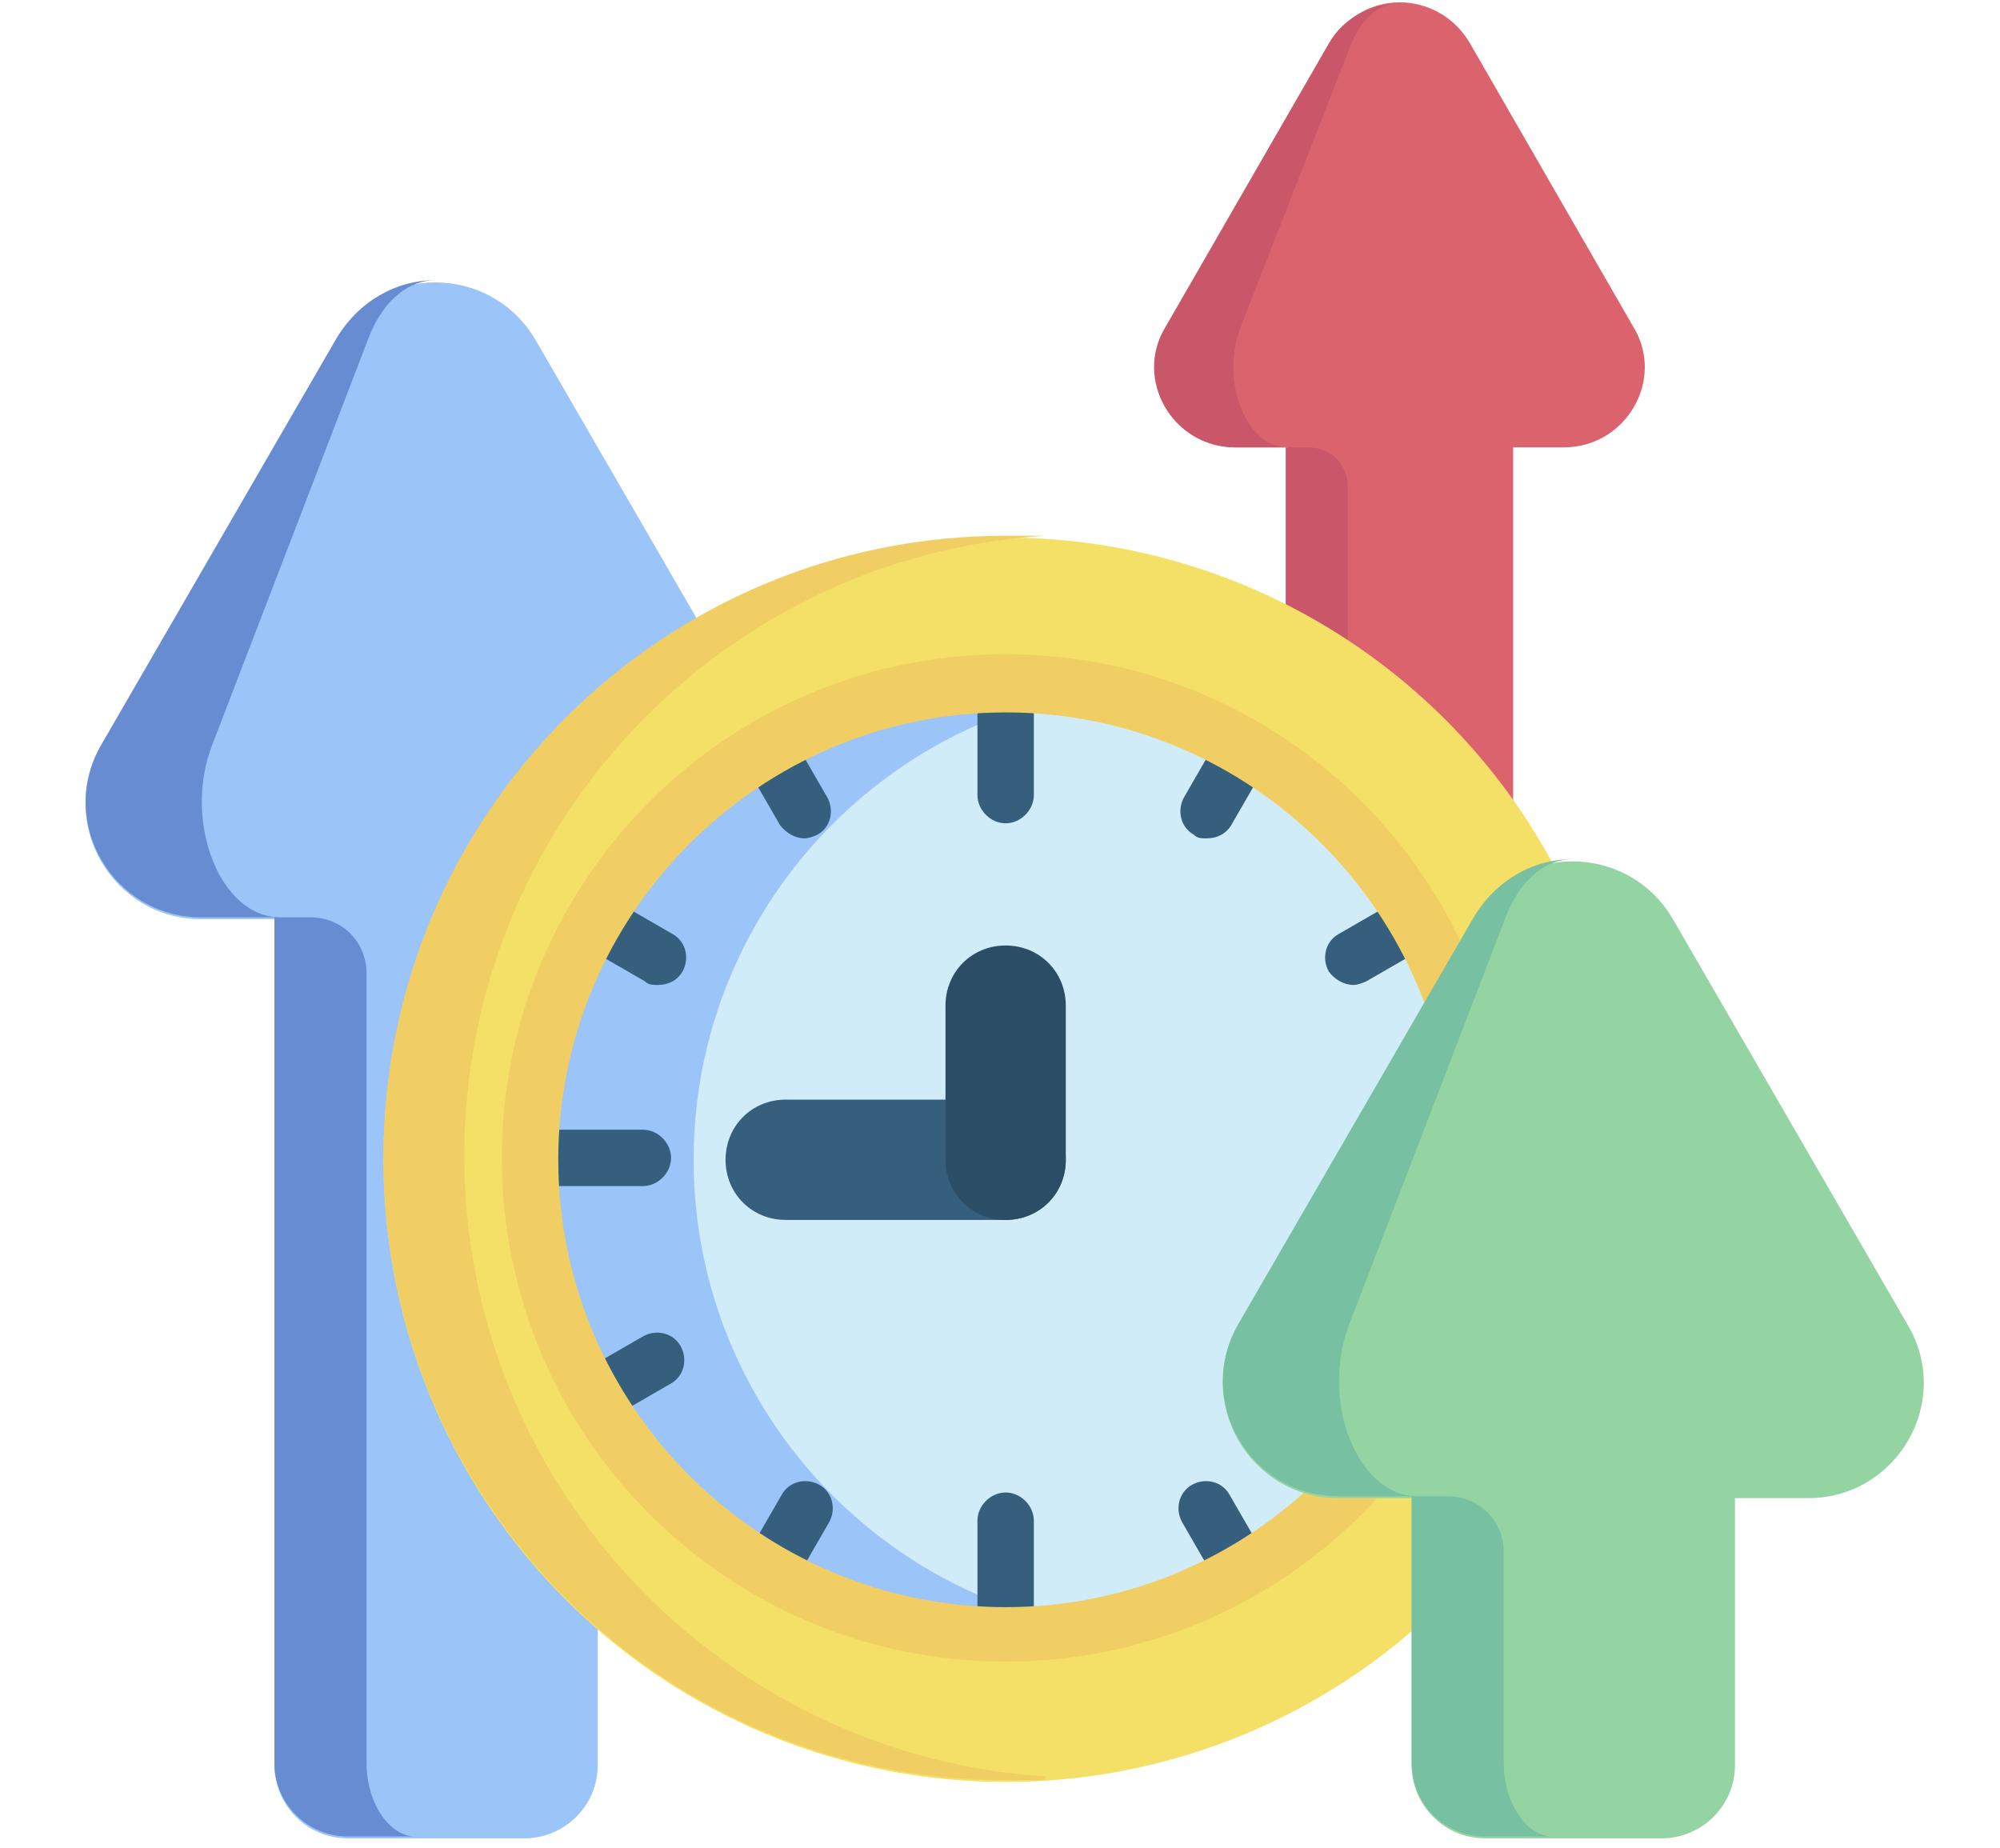
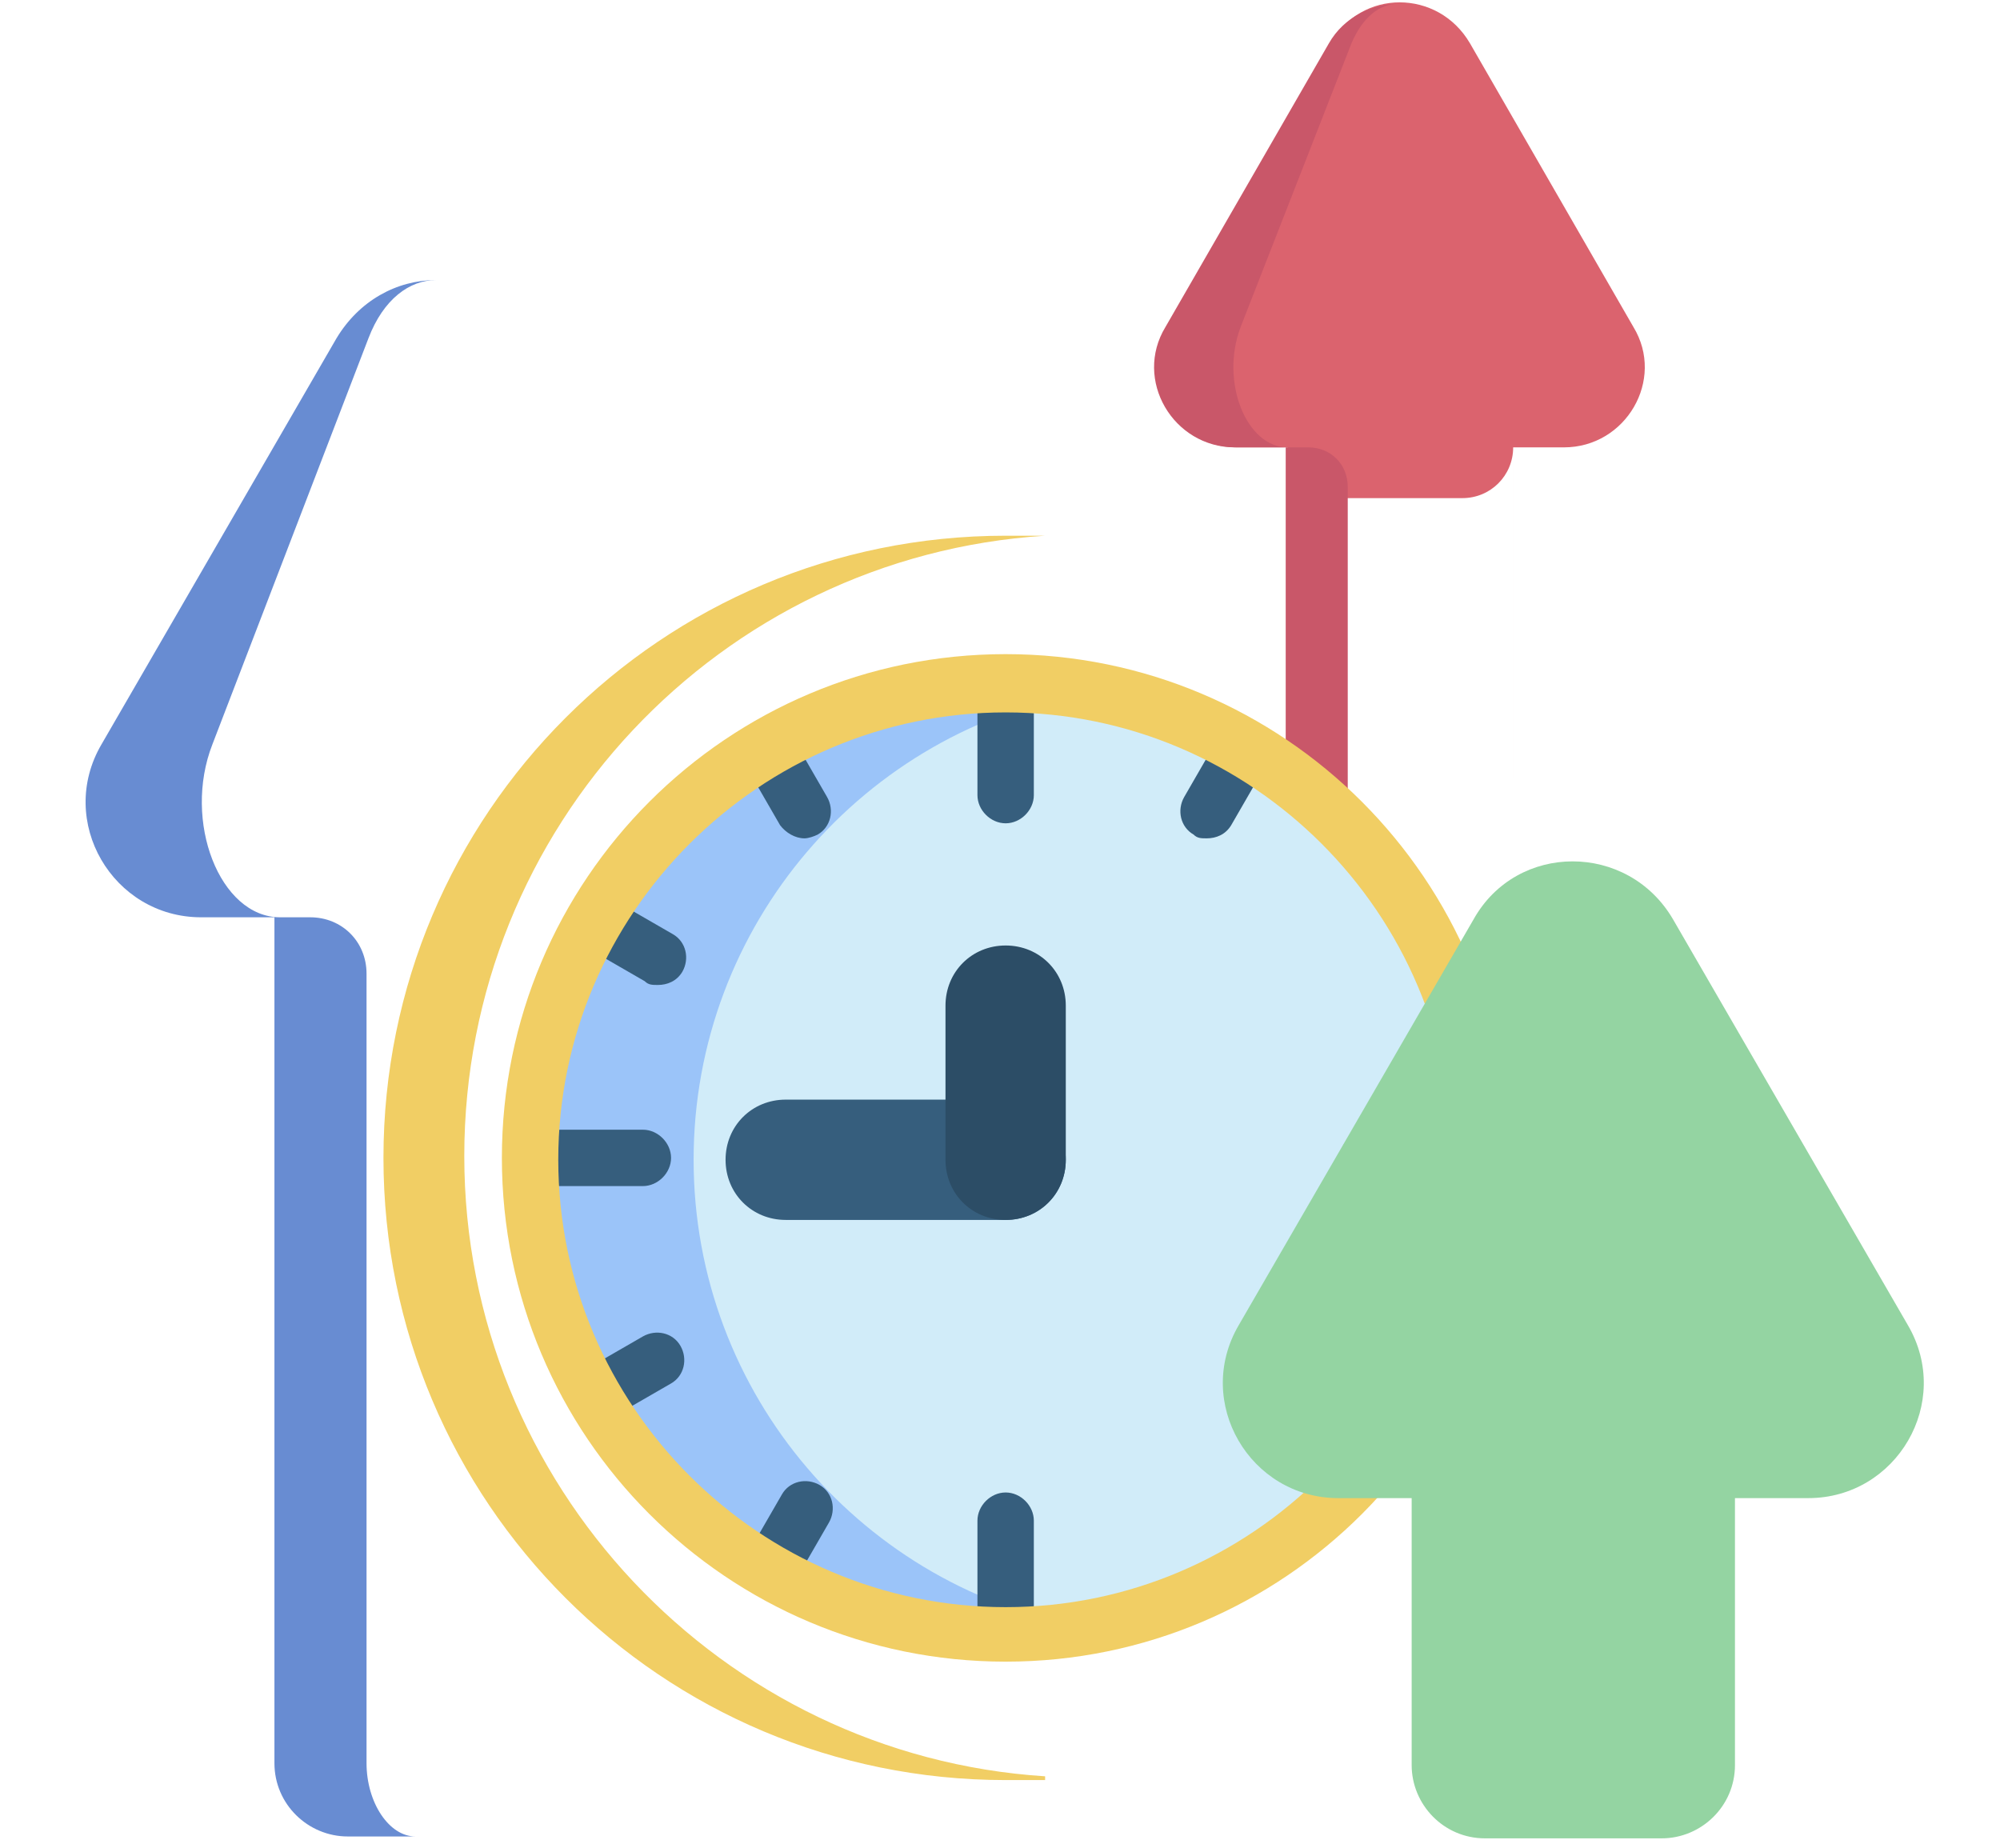
<svg xmlns="http://www.w3.org/2000/svg" version="1.1" viewBox="0 0 106.4 98.3">
  <defs>
    <style>
      .cls-1 {
        fill: #db636e;
      }

      .cls-2 {
        fill: #9bc4f9;
      }

      .cls-3 {
        fill: #f4e066;
      }

      .cls-4 {
        fill: #77c0a2;
      }

      .cls-5 {
        fill: #f1ce64;
      }

      .cls-6 {
        fill: #688cd2;
      }

      .cls-7 {
        fill: #d1ecf9;
      }

      .cls-8 {
        fill: #2c4d66;
      }

      .cls-9 {
        fill: #c95769;
      }

      .cls-10 {
        fill: #365e7d;
      }

      .cls-11 {
        fill: #94d4a2;
      }
    </style>
  </defs>
  <g>
    <g id="_レイヤー_1" data-name="レイヤー_1">
      <g>
        <g>
-           <path class="cls-2" d="M31.8,93.9v-45h3.9c4.7,0,7.7-5.1,5.3-9.2l-12.5-21.6c-2.4-4.1-8.3-4.1-10.6,0l-12.5,21.6c-2.4,4.1.6,9.2,5.3,9.2h3.9v45c0,2.1,1.7,3.9,3.9,3.9h9.4c2.1,0,3.9-1.7,3.9-3.9h0Z" />
          <path class="cls-6" d="M22.1,97.7h-3.6c-2.1,0-3.9-1.7-3.9-3.9v-45h-3.9c-4.7,0-7.7-5.1-5.3-9.2l12.5-21.6c1.2-2,3.2-3.1,5.3-3.1-1.4,0-2.8,1-3.6,3.1l-8.3,21.6c-1.6,4.1.4,9.2,3.6,9.2h1.6c1.7,0,3,1.3,3,3v42c0,2.1,1.2,3.9,2.6,3.9h0Z" />
        </g>
        <g>
-           <path class="cls-1" d="M80.5,59V23.8h2.7c3.3,0,5.4-3.6,3.7-6.4l-8.7-15.1c-1.7-2.9-5.8-2.9-7.4,0l-8.7,15.1c-1.7,2.9.4,6.4,3.7,6.4h2.7v35.1c0,1.5,1.2,2.7,2.7,2.7h6.6c1.5,0,2.7-1.2,2.7-2.7h0Z" />
+           <path class="cls-1" d="M80.5,59V23.8h2.7c3.3,0,5.4-3.6,3.7-6.4l-8.7-15.1c-1.7-2.9-5.8-2.9-7.4,0l-8.7,15.1c-1.7,2.9.4,6.4,3.7,6.4h2.7c0,1.5,1.2,2.7,2.7,2.7h6.6c1.5,0,2.7-1.2,2.7-2.7h0Z" />
          <path class="cls-9" d="M73.6,61.7h-2.5c-1.5,0-2.7-1.2-2.7-2.7V23.8h-2.7c-3.3,0-5.4-3.6-3.7-6.4l8.7-15.1c.8-1.4,2.3-2.1,3.7-2.1-1,0-1.9.7-2.5,2.1l-5.9,15.1c-1.1,2.9.3,6.4,2.5,6.4h1.1c1.2,0,2.1.9,2.1,2.1v33c0,1.5.8,2.7,1.8,2.7h0Z" />
        </g>
        <g>
-           <circle class="cls-3" cx="53.5" cy="61.7" r="33.1" />
          <path class="cls-5" d="M55.6,94.7c-.7,0-1.4,0-2.1,0-18.3,0-33.1-14.8-33.1-33.1s14.8-33.1,33.1-33.1,1.4,0,2.1,0c-17.3,1.1-30.9,15.5-30.9,33s13.7,31.9,30.9,33Z" />
          <circle class="cls-7" cx="53.5" cy="61.7" r="25.3" />
          <path class="cls-2" d="M57.9,86.6c-1.4.2-2.8.4-4.3.4-14,0-25.3-11.3-25.3-25.3s11.3-25.3,25.3-25.3,2.9.1,4.3.4c-11.9,2-21,12.4-21,24.9s9.1,22.9,21,24.9h0Z" />
          <path class="cls-10" d="M53.5,64.9h-11.7c-1.8,0-3.2-1.4-3.2-3.2s1.4-3.2,3.2-3.2h11.7c1.8,0,3.2,1.4,3.2,3.2,0,1.8-1.4,3.2-3.2,3.2h0Z" />
          <path class="cls-8" d="M53.5,64.9c-1.8,0-3.2-1.4-3.2-3.2v-8.2c0-1.8,1.4-3.2,3.2-3.2s3.2,1.4,3.2,3.2v8.2c0,1.8-1.4,3.2-3.2,3.2h0Z" />
          <g>
            <g>
              <path class="cls-10" d="M53.5,43.8c-.8,0-1.5-.7-1.5-1.5v-5.1c0-.8.7-1.5,1.5-1.5s1.5.7,1.5,1.5v5.1c0,.8-.7,1.5-1.5,1.5h0Z" />
              <path class="cls-10" d="M53.5,87.5c-.8,0-1.5-.7-1.5-1.5v-5.1c0-.8.7-1.5,1.5-1.5s1.5.7,1.5,1.5v5.1c0,.8-.7,1.5-1.5,1.5h0Z" />
            </g>
            <g>
              <path class="cls-10" d="M77.9,63.1h-5.1c-.8,0-1.5-.7-1.5-1.5s.7-1.5,1.5-1.5h5.1c.8,0,1.5.7,1.5,1.5s-.7,1.5-1.5,1.5Z" />
              <path class="cls-10" d="M34.2,63.1h-5.1c-.8,0-1.5-.7-1.5-1.5s.7-1.5,1.5-1.5h5.1c.8,0,1.5.7,1.5,1.5s-.7,1.5-1.5,1.5Z" />
            </g>
            <g>
-               <path class="cls-10" d="M72,52.4c-.5,0-1-.3-1.3-.7-.4-.7-.2-1.6.5-2l2.6-1.5c.7-.4,1.6-.2,2,.5.4.7.2,1.6-.5,2l-2.6,1.5c-.2.1-.5.2-.7.2h0Z" />
              <path class="cls-10" d="M32.4,75.3c-.5,0-1-.3-1.3-.7-.4-.7-.2-1.6.5-2l2.6-1.5c.7-.4,1.6-.2,2,.5.4.7.2,1.6-.5,2l-2.6,1.5c-.2.1-.5.2-.7.2Z" />
            </g>
            <g>
              <path class="cls-10" d="M64.2,44.6c-.3,0-.5,0-.7-.2-.7-.4-.9-1.3-.5-2l1.5-2.6c.4-.7,1.3-.9,2-.5.7.4.9,1.3.5,2l-1.5,2.6c-.3.5-.8.7-1.3.7Z" />
              <path class="cls-10" d="M41.3,84.3c-.3,0-.5,0-.7-.2-.7-.4-.9-1.3-.5-2l1.5-2.6c.4-.7,1.3-.9,2-.5.7.4.9,1.3.5,2l-1.5,2.6c-.3.5-.8.7-1.3.7Z" />
            </g>
            <g>
              <path class="cls-10" d="M42.8,44.6c-.5,0-1-.3-1.3-.7l-1.5-2.6c-.4-.7-.2-1.6.5-2,.7-.4,1.6-.2,2,.5l1.5,2.6c.4.7.2,1.6-.5,2-.2.1-.5.2-.7.2Z" />
-               <path class="cls-10" d="M65.7,84.3c-.5,0-1-.3-1.3-.7l-1.5-2.6c-.4-.7-.2-1.6.5-2,.7-.4,1.6-.2,2,.5l1.5,2.6c.4.7.2,1.6-.5,2-.2.1-.5.2-.7.2Z" />
            </g>
            <g>
              <path class="cls-10" d="M35,52.4c-.3,0-.5,0-.7-.2l-2.6-1.5c-.7-.4-.9-1.3-.5-2,.4-.7,1.3-.9,2-.5l2.6,1.5c.7.4.9,1.3.5,2-.3.5-.8.7-1.3.7h0Z" />
              <path class="cls-10" d="M74.6,75.3c-.3,0-.5,0-.7-.2l-2.6-1.5c-.7-.4-.9-1.3-.5-2,.4-.7,1.3-.9,2-.5l2.6,1.5c.7.4.9,1.3.5,2-.3.5-.8.7-1.3.7Z" />
            </g>
          </g>
          <path class="cls-5" d="M53.5,88.4c-14.8,0-26.8-12-26.8-26.8s12-26.8,26.8-26.8,26.8,12,26.8,26.8-12,26.8-26.8,26.8h0ZM53.5,37.9c-13.1,0-23.8,10.7-23.8,23.8s10.7,23.8,23.8,23.8,23.8-10.7,23.8-23.8-10.7-23.8-23.8-23.8h0Z" />
        </g>
        <g>
          <path class="cls-11" d="M92.3,93.9v-14.2h3.9c4.7,0,7.7-5.1,5.3-9.2l-12.5-21.6c-2.4-4.1-8.3-4.1-10.6,0l-12.5,21.6c-2.4,4.1.6,9.2,5.3,9.2h3.9v14.2c0,2.1,1.7,3.9,3.9,3.9h9.4c2.1,0,3.9-1.7,3.9-3.9Z" />
-           <path class="cls-4" d="M82.6,97.7h-3.6c-2.1,0-3.9-1.7-3.9-3.9v-14.2h-3.9c-4.7,0-7.7-5.1-5.3-9.2l12.5-21.6c1.2-2,3.2-3.1,5.3-3.1-1.4,0-2.8,1-3.6,3.1l-8.3,21.6c-1.6,4.1.4,9.2,3.6,9.2h1.6c1.7,0,3,1.3,3,3v11.2c0,2.1,1.2,3.9,2.6,3.9h0Z" />
        </g>
      </g>
    </g>
  </g>
</svg>